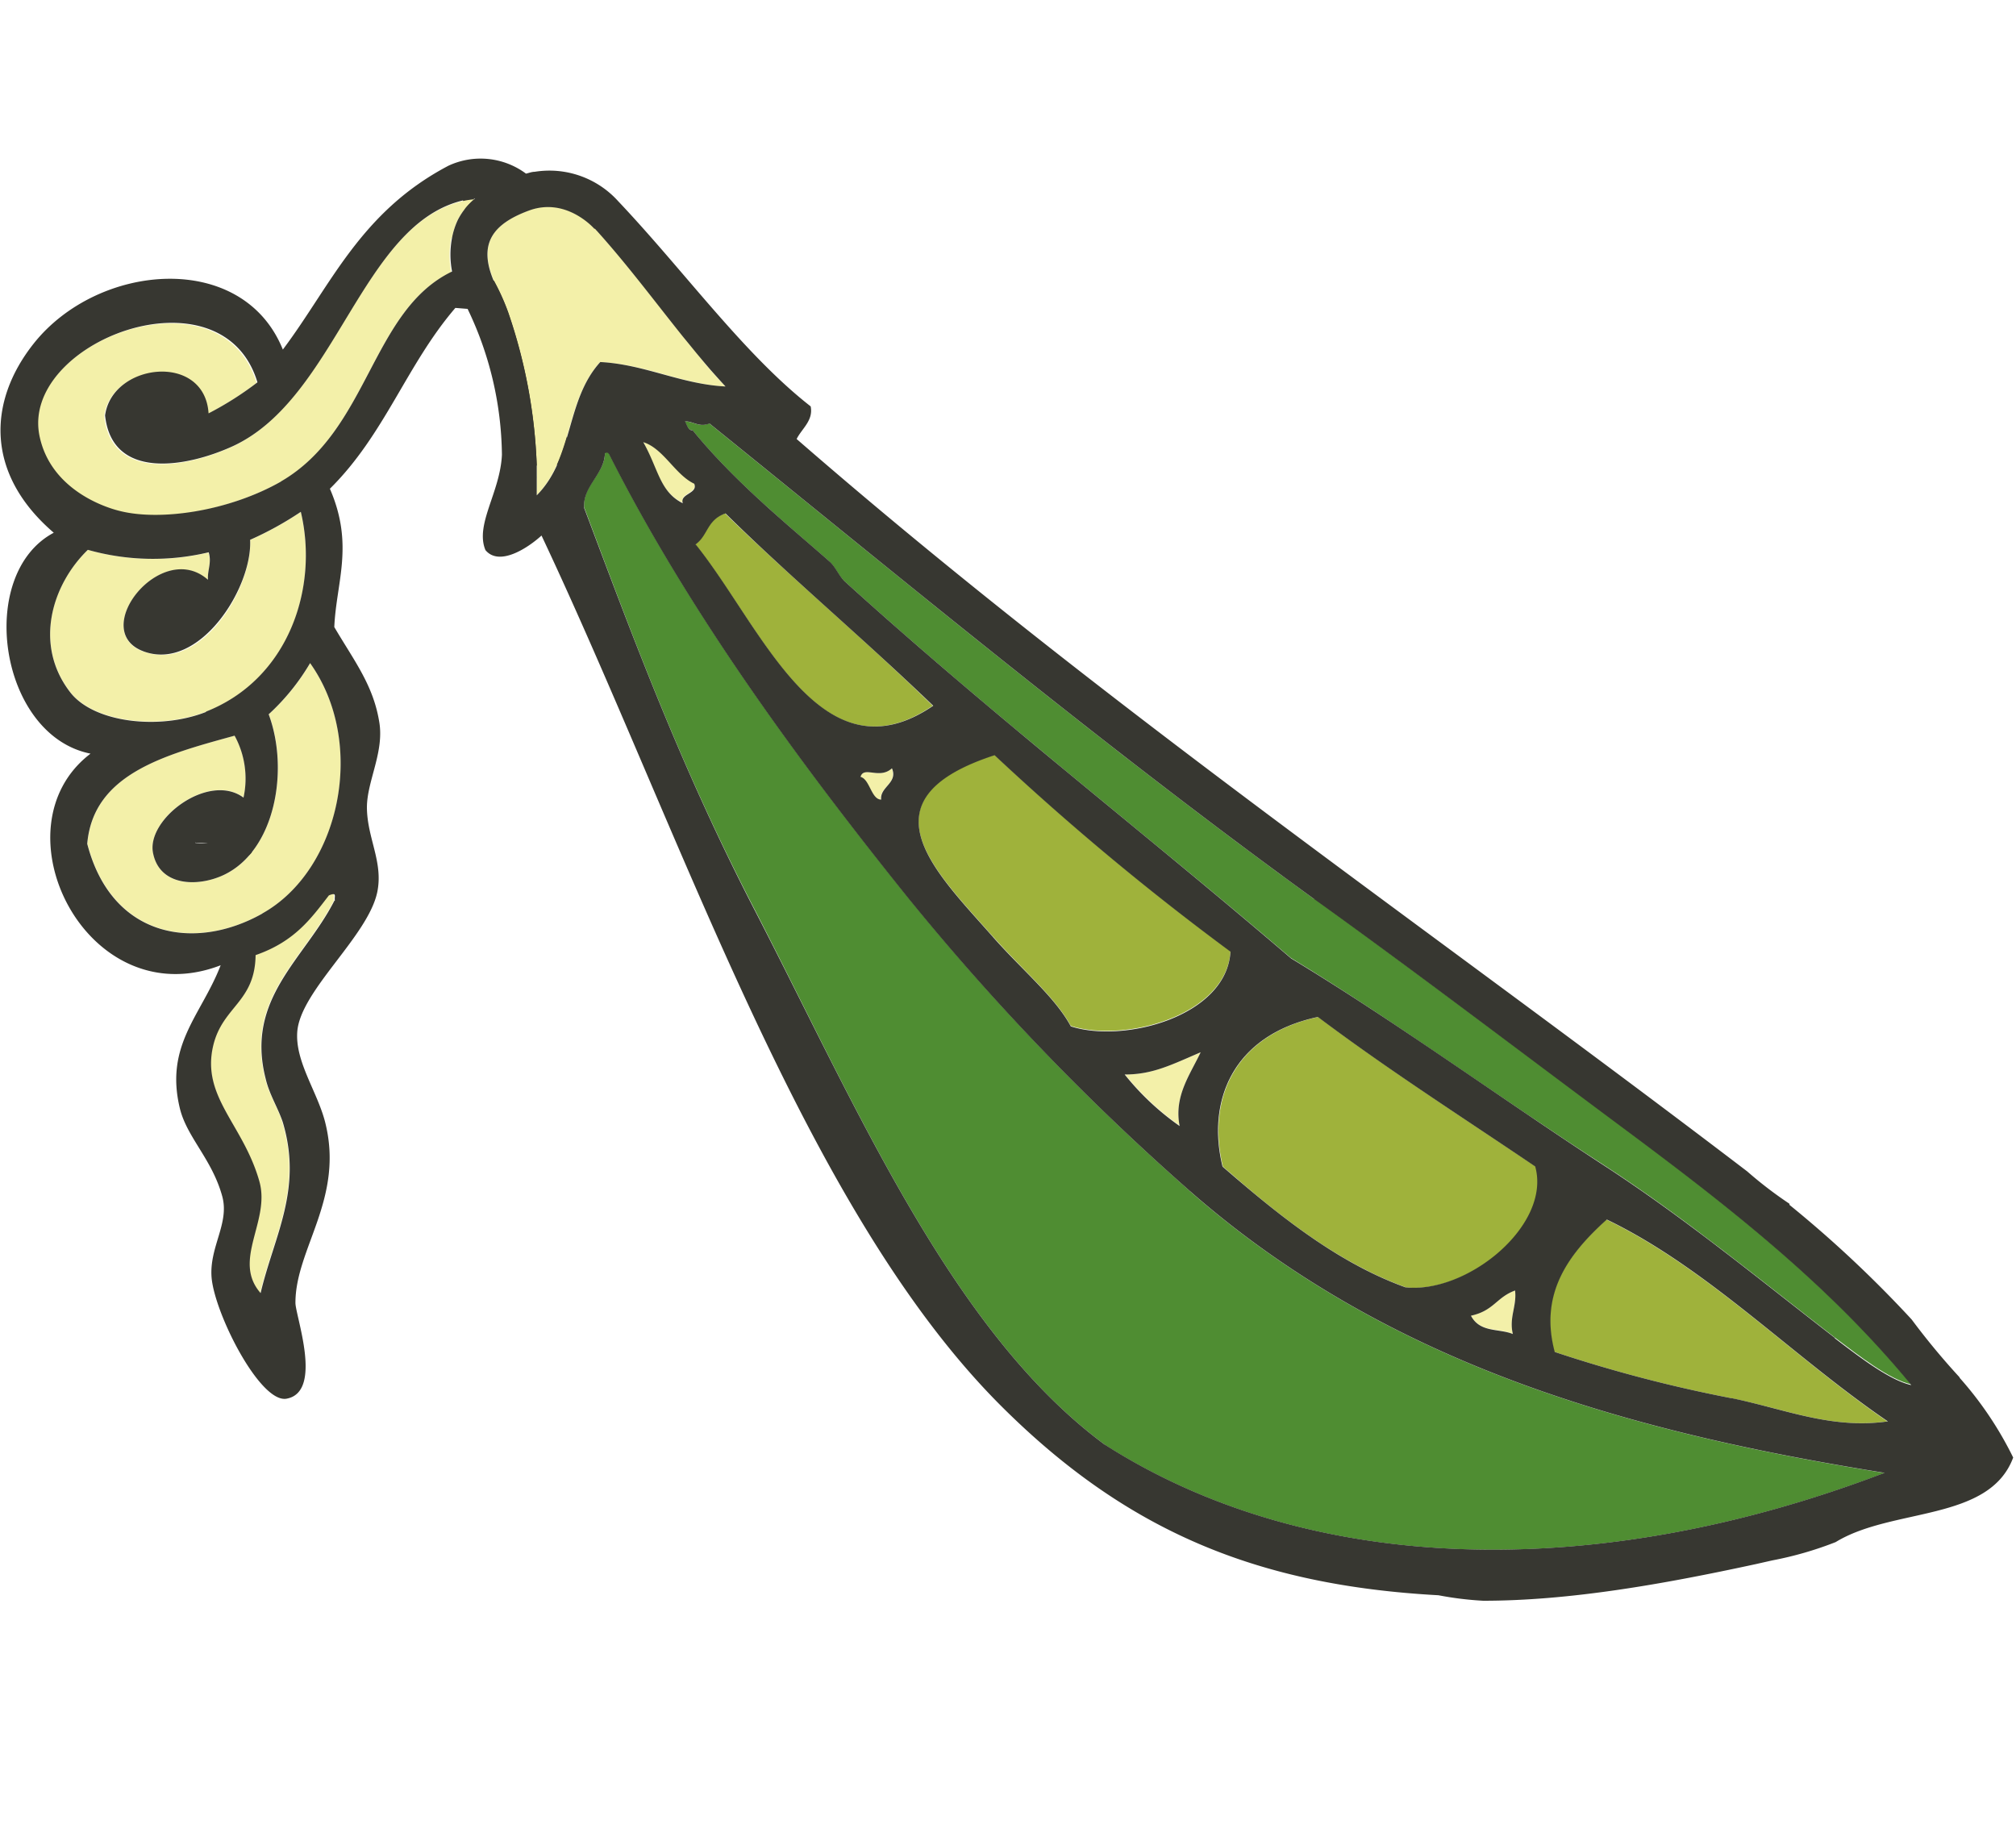
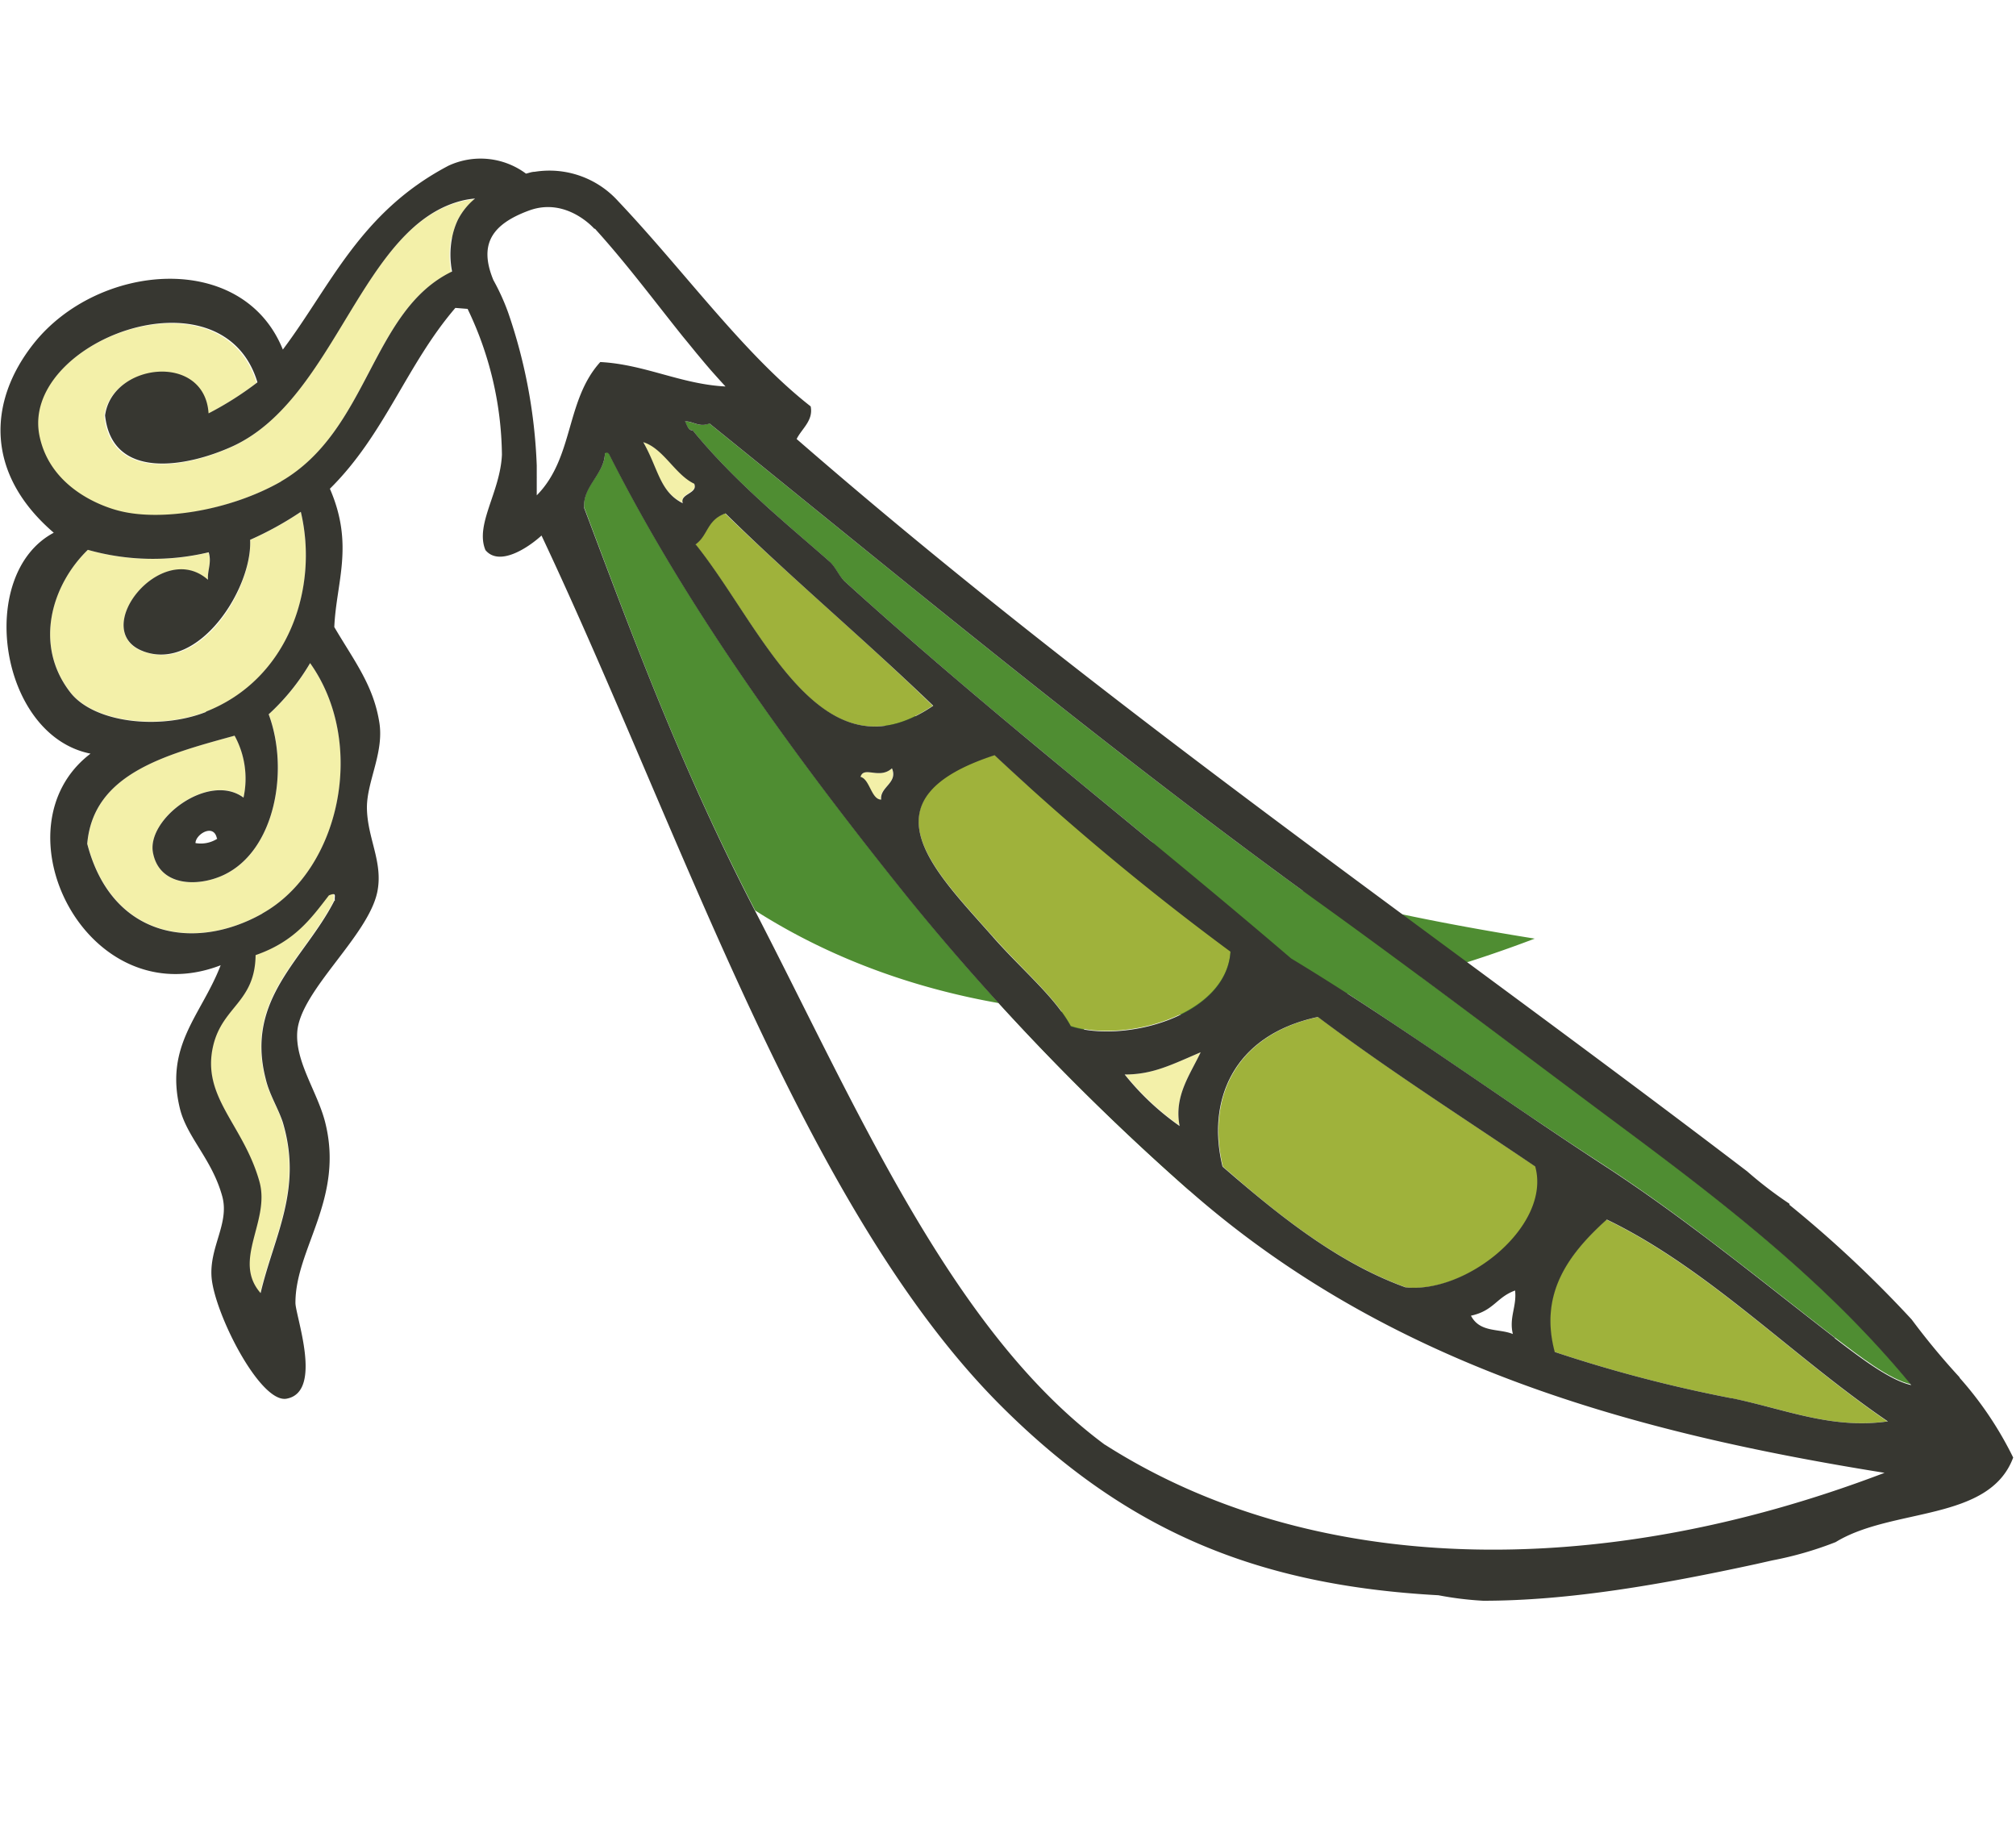
<svg xmlns="http://www.w3.org/2000/svg" viewBox="0 0 165 150">
  <defs>
    <style>.cls-1{fill:none;stroke:#373731;stroke-miterlimit:10;stroke-width:5.22px;}.cls-2{fill:#f3f0a9;}.cls-3{fill:#4f8d32;}.cls-4{fill:#9fb23b;}.cls-5{fill:#373731;}</style>
  </defs>
  <title>Updated Ingredients and Botanicals</title>
  <g id="Icons">
-     <path class="cls-1" d="M16,69a2.51,2.51,0,0,0,1.75-.39C17.52,67.39,16,68.32,16,69Zm21.9-52.59a6.82,6.82,0,0,1,.89-.13,6.82,6.82,0,0,0-.89.13ZM48.7,18.7h0l.12.14-.12-.14Zm-7.11,6.91a43.19,43.19,0,0,1,2.33,12.49A43.14,43.14,0,0,0,41.6,25.61Z" />
    <path class="cls-2" d="M37,19.45a6.12,6.12,0,0,1,.43-1.39,5.49,5.49,0,0,1,1.41-1.75h0a6.82,6.82,0,0,0-.89.13C29.53,18.33,27.52,32.62,19,36.56c-3.8,1.75-9.9,2.82-10.47-2.51.58-4.31,8.15-5.13,8.47-.17a26.62,26.62,0,0,0,4-2.54c-2.91-9.65-19.6-3.27-17.81,4.51.93,4.09,5,5.6,6.47,6,3.37.88,9,0,13.27-2.39,7.25-4.13,7.41-14,14-17.18a7.29,7.29,0,0,1,0-2.77Z" />
    <path class="cls-2" d="M11.75,53.34C7.2,51.65,13.2,44.09,17,47.47c0-.78.32-1.38.06-2.25A19.63,19.63,0,0,1,7.19,45c-2.9,2.77-4.48,7.7-1.45,11.63,1.93,2.5,7.29,3.11,11.12,1.62,6.8-2.66,9.24-10.13,7.76-16.35a27.27,27.27,0,0,1-4.15,2.29c.2,3.94-4,10.88-8.72,9.13Z" />
    <path class="cls-2" d="M22,58.46c1.68,4.53.53,11.15-3.66,13.14-2.12,1-5.28,1-5.81-1.82s4.58-6.6,7.41-4.51a7.32,7.32,0,0,0-.73-5.07c-5.76,1.58-11.57,3.14-12.06,8.85,2,7.69,8.81,8.83,14.33,5.71,6.36-3.55,8.59-13.92,3.91-20.49A18.12,18.12,0,0,1,22,58.46Z" />
    <path class="cls-2" d="M26.88,73.27c-1.43,1.86-2.76,3.79-6,4.89,0,3.85-2.68,4.17-3.46,7.37-1,4.22,2.46,6.46,3.77,11.15.93,3.26-2.26,6.45.1,9.14,1.1-4.67,3.48-8.46,1.81-14-.37-1.19-1.1-2.26-1.4-3.56-1.67-6.58,3.19-9.77,5.63-14.56-.07-.36.21-.72-.49-.43Z" />
-     <path class="cls-3" d="M97.39,97.48A198.19,198.19,0,0,1,74.3,73.42C65.61,62.61,56.48,50.25,49.9,37.23c-.07-.17-.18-.31-.39-.18,0,1.72-1.84,2.69-1.7,4.47,4,10.65,7.88,21.21,14,33C70.18,90.76,77.92,109,90.44,118.25c16.68,10.64,40,11.37,63.8,2.3-20.39-3.27-40.42-8.65-56.85-23.06Z" />
+     <path class="cls-3" d="M97.39,97.48A198.19,198.19,0,0,1,74.3,73.42C65.61,62.61,56.48,50.25,49.9,37.23c-.07-.17-.18-.31-.39-.18,0,1.72-1.84,2.69-1.7,4.47,4,10.65,7.88,21.21,14,33c16.68,10.64,40,11.37,63.8,2.3-20.39-3.27-40.42-8.65-56.85-23.06Z" />
    <path class="cls-3" d="M107.55,73.58C90.64,61.32,74.72,48.12,58.05,34.65c-.83.35-1.29-.15-2-.18.17.31.28.8.61.72,3.5,4.3,7.89,7.83,11.2,10.74.52.46.8,1.25,1.31,1.69,12.3,11.14,24.1,20.2,36.48,30.78,8.6,5.24,17,11.4,25.69,17,6.64,4.33,12.63,9.28,18.82,14.06,2,1.5,4.47,3.45,6.27,3.84-7-8.48-15.42-14.95-23.86-21.24s-16.68-12.5-25-18.53Z" />
    <path class="cls-2" d="M55.89,41.19c-.33-.83,1.27-.82.92-1.64-1.56-.73-2.52-2.88-4.17-3.4,1.21,2.22,1.34,4.09,3.24,5Z" />
    <path class="cls-2" d="M70.41,63.58c.75.19.88,1.85,1.69,1.86-.15-1,1.41-1.36.88-2.56-1,.94-2.3-.22-2.57.7Z" />
    <path class="cls-4" d="M81.28,76.66c2.36,2.68,5.06,4.91,6.36,7.3,4.35,1.4,12.74-.82,13.07-6.11A216.11,216.11,0,0,1,81.39,61.77c-11.18,3.64-4.75,9.61-.12,14.89Z" />
    <path class="cls-2" d="M92.05,87.9a21.6,21.6,0,0,0,4.5,4.22c-.46-2.46.84-4.17,1.73-6-2.45,1.05-3.95,1.81-6.22,1.82Z" />
    <path class="cls-4" d="M125.68,95.47c-5.94-4-12-7.88-17.79-12.24-7.1,1.53-9.08,7-7.8,12.25,4.64,4.06,9.42,7.88,15,9.89,5.09.53,12-5.1,10.62-9.89Z" />
-     <path class="cls-2" d="M123.82,109.18c-.33-1.36.34-2.28.18-3.57-1.52.55-1.74,1.66-3.61,2.06.75,1.42,2.28,1,3.43,1.5Z" />
    <path class="cls-4" d="M56.91,44.57c5.47,6.76,10.21,19.48,19.43,13.19-6-5.84-11.65-10.51-17-15.74-1.56.53-1.41,1.81-2.47,2.55Z" />
    <path class="cls-4" d="M127.25,110.65a114.46,114.46,0,0,0,14.45,3.78c4.36.87,8.19,2.56,12.77,1.9-7.75-5.3-14.67-12.5-23-16.52-3.16,2.87-5.54,6.06-4.26,10.84Z" />
-     <path class="cls-2" d="M49.12,29.64c3.65.15,6.62,1.78,10.25,2-.4-.43-.8-.88-1.21-1.34l-.47-.55L57,28.87l-.66-.81-.42-.51c-2.27-2.84-4.57-5.92-7.09-8.71l-.12-.14h-.06s-2.26-2.63-5.34-1.49S39.19,20,40.39,22.9h0a18.33,18.33,0,0,1,1.22,2.7,43.14,43.14,0,0,1,2.32,12.49s0,.06,0,.08c0,.3,0,.59,0,.86a.12.12,0,0,1,0,.06c0,.24,0,.45,0,.66,0,.06,0,.11,0,.17,0,.22,0,.43,0,.61,3-3.08,2.34-7.76,5.19-10.9Z" />
    <path class="cls-5" d="M150.18,109.5C144,104.72,138,99.77,131.36,95.44c-8.65-5.63-17.09-11.8-25.69-17C93.29,67.83,81.49,58.77,69.19,47.63c-.51-.45-.79-1.24-1.31-1.69-3.3-2.91-7.7-6.44-11.2-10.74-.33.08-.44-.41-.61-.72.69,0,1.15.52,2,.18,16.67,13.47,32.59,26.67,49.5,38.93,8.35,6,16.64,12.31,25,18.53s16.88,12.75,23.86,21.24c-1.79-.39-4.3-2.34-6.27-3.84Zm-8.48,4.93a114.46,114.46,0,0,1-14.45-3.78c-1.28-4.78,1.11-8,4.26-10.84,8.29,4,15.21,11.21,23,16.52-4.59.66-8.41-1-12.77-1.9Zm-51.26,3.82C77.92,109,70.18,90.76,61.81,74.57c-6.12-11.83-10-22.39-14-33-.13-1.78,1.66-2.75,1.7-4.47.21-.13.31,0,.39.18,6.58,13,15.71,25.37,24.4,36.18A198.19,198.19,0,0,0,97.39,97.48c16.43,14.41,36.45,19.79,56.85,23.06-23.77,9.07-47.12,8.35-63.8-2.3ZM55.89,41.19c-1.9-.94-2-2.82-3.24-5,1.65.51,2.61,2.67,4.17,3.4.34.83-1.26.81-.92,1.64ZM73,62.88c.52,1.2-1,1.52-.88,2.56-.81,0-.93-1.67-1.69-1.86.27-.92,1.55.24,2.57-.7ZM56.91,44.57c1.06-.74.91-2,2.47-2.55,5.31,5.23,10.92,9.9,17,15.74-9.22,6.29-14-6.43-19.43-13.19ZM87.64,84c-1.29-2.4-4-4.62-6.36-7.3-4.63-5.28-11.06-11.25.12-14.89a216.11,216.11,0,0,0,19.31,16.08c-.33,5.3-8.72,7.52-13.07,6.11Zm8.91,8.16a21.6,21.6,0,0,1-4.5-4.22c2.28,0,3.77-.77,6.22-1.82-.89,1.87-2.18,3.58-1.73,6ZM124,105.61c.16,1.29-.51,2.21-.18,3.57-1.15-.47-2.69-.09-3.43-1.5,1.87-.4,2.09-1.51,3.61-2.06Zm-8.94-.24c-5.55-2-10.32-5.83-15-9.89-1.29-5.24.7-10.72,7.8-12.25,5.81,4.37,11.85,8.22,17.79,12.24,1.33,4.79-5.53,10.42-10.62,9.89ZM43.93,40.54c0-.18,0-.4,0-.61,0-.05,0-.11,0-.17,0-.21,0-.43,0-.66a.12.12,0,0,0,0-.06c0-.27,0-.56,0-.86,0,0,0-.06,0-.08a43.19,43.19,0,0,0-2.33-12.49h0a18,18,0,0,0-1.22-2.69h0c-1.2-2.91-.15-4.56,2.92-5.69s5.34,1.49,5.34,1.49h.06l.12.14c2.52,2.79,4.81,5.87,7.09,8.71l.42.51.66.81.71.85.47.55c.41.46.81.91,1.21,1.34-3.63-.18-6.61-1.81-10.25-2-2.85,3.14-2.15,7.82-5.19,10.9ZM23,39.41c-4.25,2.42-9.91,3.27-13.27,2.39-1.47-.37-5.55-1.88-6.47-6-1.79-7.78,14.91-14.15,17.81-4.51a26.62,26.62,0,0,1-4,2.54c-.32-5-7.89-4.14-8.47.17.57,5.33,6.66,4.26,10.47,2.51,8.5-3.94,10.51-18.23,18.92-20.13a6.82,6.82,0,0,1,.89-.13h0a5.49,5.49,0,0,0-1.41,1.75A6.12,6.12,0,0,0,37,19.45a7.29,7.29,0,0,0,0,2.77c-6.63,3.19-6.79,13-14,17.18ZM16.86,58.27c-3.82,1.5-9.19.89-11.12-1.62C2.71,52.73,4.29,47.8,7.19,45a19.63,19.63,0,0,0,9.89.2c.26.86-.11,1.46-.06,2.25-3.82-3.38-9.82,4.18-5.27,5.86s8.92-5.18,8.72-9.13a27.27,27.27,0,0,0,4.15-2.29c1.48,6.22-1,13.69-7.76,16.35Zm.93,10.37A2.51,2.51,0,0,1,16,69c0-.71,1.49-1.64,1.75-.39Zm3.68,6.13c-5.52,3.11-12.33,2-14.33-5.71.49-5.71,6.3-7.27,12.06-8.85a7.32,7.32,0,0,1,.73,5.07C17.1,63.18,12,67,12.52,69.78s3.69,2.83,5.81,1.82c4.2-2,5.35-8.6,3.66-13.14a18.12,18.12,0,0,0,3.39-4.19c4.68,6.57,2.45,16.94-3.91,20.49Zm5.9-1.06c-2.44,4.79-7.3,8-5.63,14.56.3,1.3,1,2.37,1.4,3.56,1.66,5.52-.71,9.32-1.81,14-2.36-2.69.82-5.88-.1-9.14-1.32-4.69-4.79-6.92-3.77-11.15.78-3.19,3.41-3.52,3.46-7.37,3.2-1.11,4.54-3,6-4.89.7-.28.42.08.49.43Zm133,39a58.62,58.62,0,0,1-3.91-4.72,95.79,95.79,0,0,0-10-9.38.83.83,0,0,0,0-.09A33.23,33.23,0,0,1,143,95.87c-26.35-20.1-52.57-38-77.8-59.94.43-.86,1.38-1.51,1.15-2.67C60.89,29,56,22.17,50.58,16.45a7.58,7.58,0,0,0-6.82-2.39c-.24,0-.48.1-.71.15a6.23,6.23,0,0,0-6.34-.65c-7.25,3.81-9.62,9.81-13.56,15.05C19.86,20.45,8,21.48,2.74,28.14c-3.7,4.68-4,10.6,1.66,15.46C-2,47-.08,60.19,7.41,61.68-.57,67.75,7.1,83.22,18.06,79c-1.57,4.08-4.61,6.53-3.33,11.75.59,2.36,2.63,4.13,3.46,7.16.61,2.23-1.09,4.17-.87,6.68.28,3,4,10.31,6.15,9.88,3-.57.7-6.8.71-7.85,0-4.46,4.05-8.56,2.41-14.86-.66-2.48-2.44-4.89-2.26-7.32.25-3.36,5.8-7.82,6.55-11.44.5-2.46-.83-4.39-.85-6.91,0-2.18,1.45-4.56,1-7.06-.5-3-2.08-5-3.67-7.71C27.52,47.64,29,44.61,27,40c4.51-4.46,6.26-10.13,10.27-14.8l1,.08a28.13,28.13,0,0,1,2.81,11.94c-.14,3.08-2.22,5.7-1.35,7.8,1.12,1.36,3.45-.15,4.59-1.19C55.8,68.17,65.77,98.87,81.87,115c10.33,10.34,21.06,14.75,35.86,15.56a27,27,0,0,0,3.66.45c7,0,14.57-1.32,22.32-3l1.33-.3a29,29,0,0,0,5.2-1.5c4.63-2.84,12.57-1.65,14.53-6.92a29,29,0,0,0-4.37-6.51Z" />
  </g>
</svg>